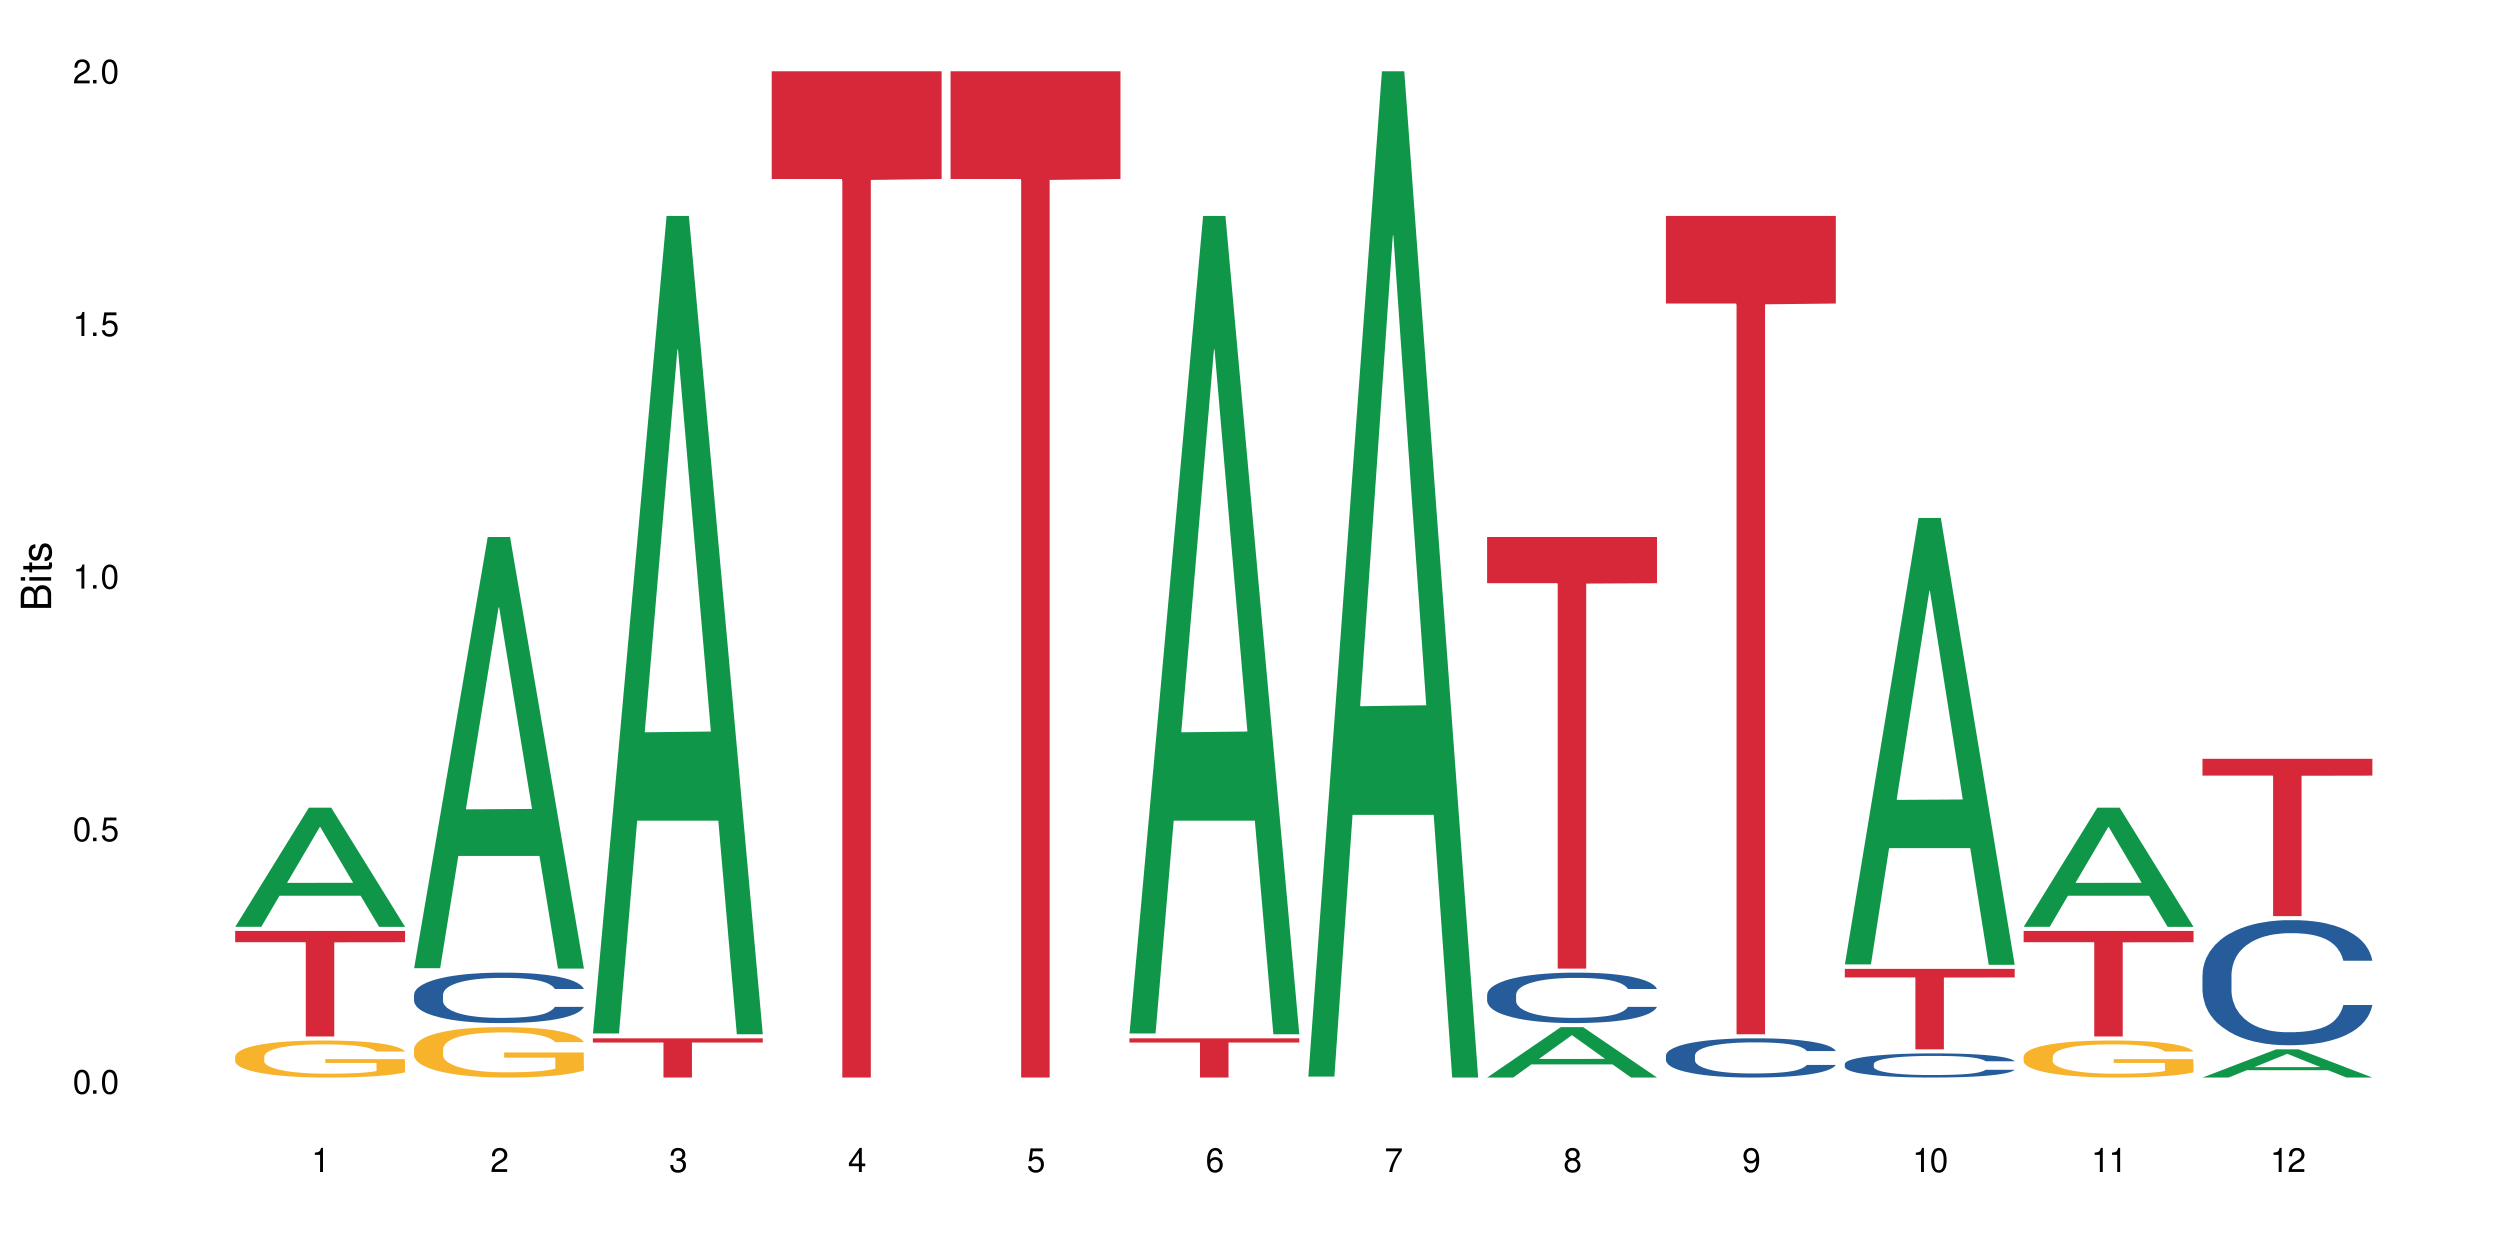
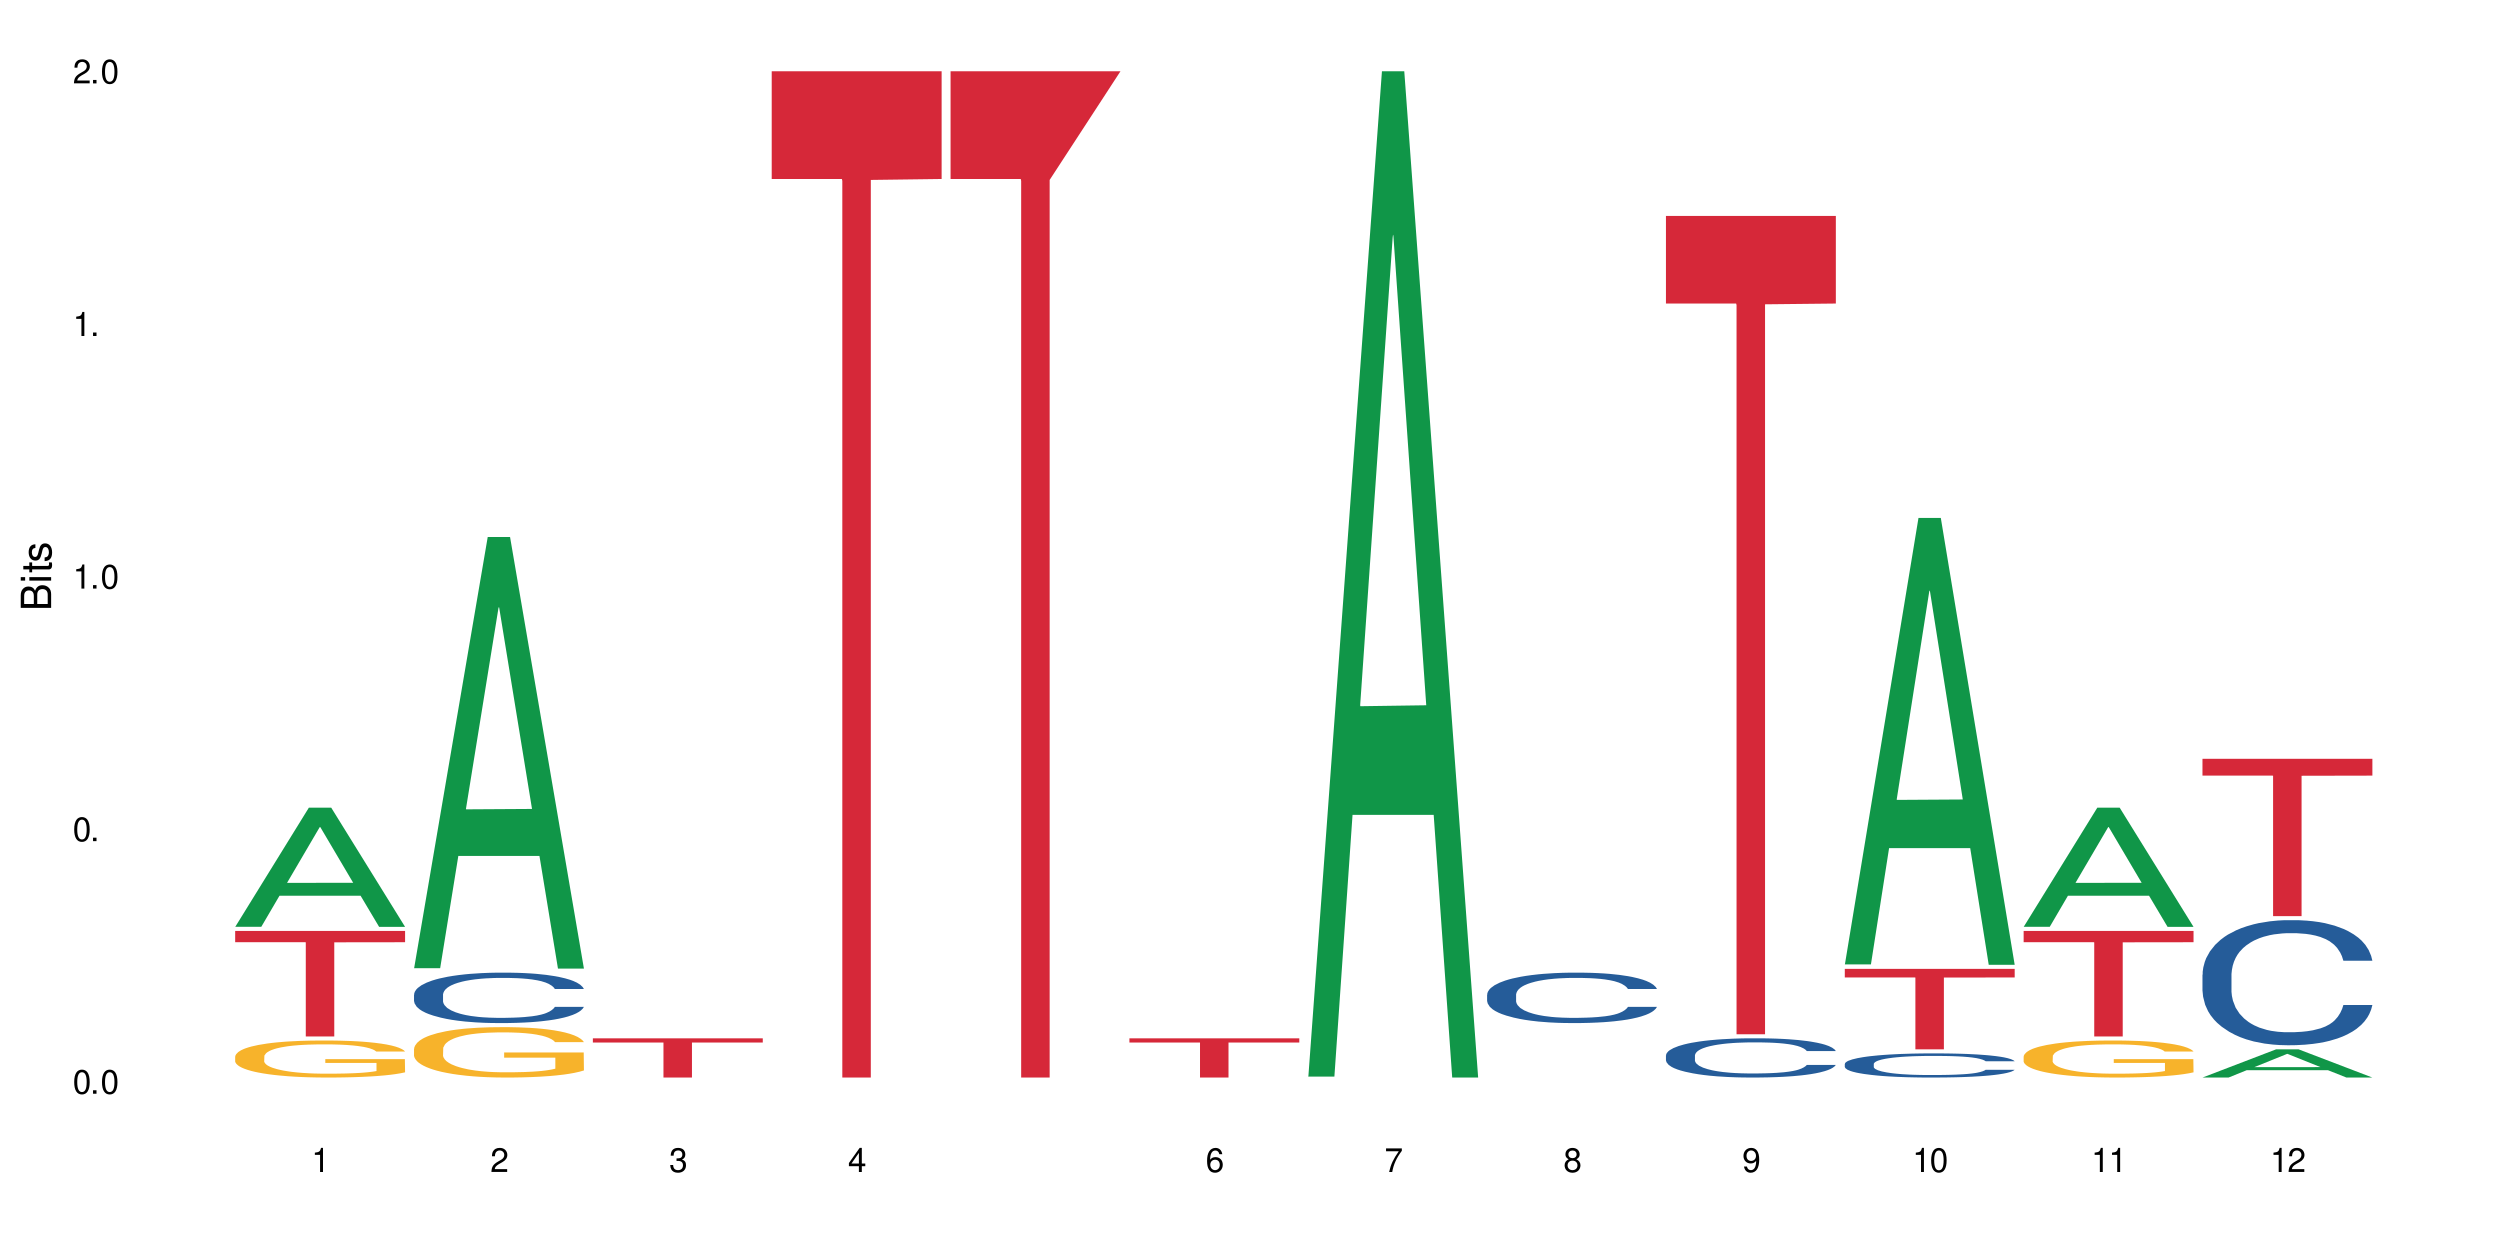
<svg xmlns="http://www.w3.org/2000/svg" xmlns:xlink="http://www.w3.org/1999/xlink" width="720" height="360" viewBox="0 0 720 360">
  <defs>
    <g>
      <g id="glyph-0-0">
</g>
      <g id="glyph-0-1">
        <path d="M 2.641 -6.938 C 2 -6.938 1.422 -6.656 1.078 -6.172 C 0.641 -5.562 0.406 -4.641 0.406 -3.359 C 0.406 -1.016 1.188 0.219 2.641 0.219 C 4.078 0.219 4.859 -1.016 4.859 -3.297 C 4.859 -4.641 4.656 -5.547 4.203 -6.172 C 3.844 -6.656 3.281 -6.938 2.641 -6.938 Z M 2.641 -6.188 C 3.547 -6.188 4 -5.25 4 -3.375 C 4 -1.406 3.562 -0.484 2.625 -0.484 C 1.734 -0.484 1.281 -1.438 1.281 -3.344 C 1.281 -5.25 1.734 -6.188 2.641 -6.188 Z M 2.641 -6.188 " />
      </g>
      <g id="glyph-0-2">
        <path d="M 1.828 -1 L 0.828 -1 L 0.828 0 L 1.828 0 Z M 1.828 -1 " />
      </g>
      <g id="glyph-0-3">
-         <path d="M 4.562 -6.797 L 1.062 -6.797 L 0.547 -3.094 L 1.328 -3.094 C 1.719 -3.562 2.047 -3.734 2.578 -3.734 C 3.484 -3.734 4.062 -3.109 4.062 -2.094 C 4.062 -1.125 3.484 -0.531 2.578 -0.531 C 1.828 -0.531 1.375 -0.906 1.188 -1.672 L 0.328 -1.672 C 0.453 -1.109 0.547 -0.844 0.75 -0.594 C 1.125 -0.078 1.828 0.219 2.594 0.219 C 3.969 0.219 4.922 -0.781 4.922 -2.219 C 4.922 -3.562 4.031 -4.484 2.719 -4.484 C 2.25 -4.484 1.859 -4.359 1.469 -4.062 L 1.734 -5.969 L 4.562 -5.969 Z M 4.562 -6.797 " />
-       </g>
+         </g>
      <g id="glyph-0-4">
        <path d="M 2.484 -4.938 L 2.484 0 L 3.328 0 L 3.328 -6.938 L 2.766 -6.938 C 2.469 -5.875 2.281 -5.734 0.984 -5.562 L 0.984 -4.938 Z M 2.484 -4.938 " />
      </g>
      <g id="glyph-0-5">
        <path d="M 4.859 -0.828 L 1.281 -0.828 C 1.359 -1.406 1.672 -1.781 2.5 -2.281 L 3.469 -2.828 C 4.406 -3.344 4.906 -4.062 4.906 -4.906 C 4.906 -5.484 4.672 -6.031 4.266 -6.406 C 3.859 -6.766 3.375 -6.938 2.719 -6.938 C 1.859 -6.938 1.219 -6.625 0.844 -6.031 C 0.609 -5.672 0.5 -5.234 0.484 -4.531 L 1.328 -4.531 C 1.359 -5.016 1.406 -5.281 1.531 -5.516 C 1.75 -5.938 2.188 -6.203 2.703 -6.203 C 3.469 -6.203 4.031 -5.641 4.031 -4.891 C 4.031 -4.344 3.719 -3.859 3.125 -3.516 L 2.234 -3 C 0.812 -2.172 0.406 -1.531 0.328 -0.016 L 4.859 -0.016 Z M 4.859 -0.828 " />
      </g>
      <g id="glyph-0-6">
        <path d="M 2.125 -3.188 L 2.578 -3.188 C 3.5 -3.188 3.984 -2.766 3.984 -1.922 C 3.984 -1.062 3.469 -0.531 2.594 -0.531 C 1.656 -0.531 1.203 -1 1.156 -2.016 L 0.312 -2.016 C 0.344 -1.453 0.438 -1.094 0.609 -0.781 C 0.953 -0.109 1.625 0.219 2.547 0.219 C 3.953 0.219 4.859 -0.625 4.859 -1.938 C 4.859 -2.828 4.516 -3.297 3.703 -3.594 C 4.344 -3.844 4.656 -4.328 4.656 -5.031 C 4.656 -6.219 3.875 -6.938 2.578 -6.938 C 1.203 -6.938 0.484 -6.172 0.453 -4.703 L 1.297 -4.703 C 1.312 -5.125 1.344 -5.359 1.453 -5.578 C 1.641 -5.969 2.062 -6.203 2.594 -6.203 C 3.344 -6.203 3.797 -5.75 3.797 -5 C 3.797 -4.516 3.609 -4.219 3.25 -4.047 C 3.016 -3.953 2.703 -3.922 2.125 -3.906 Z M 2.125 -3.188 " />
      </g>
      <g id="glyph-0-7">
        <path d="M 3.141 -1.672 L 3.141 0 L 3.984 0 L 3.984 -1.672 L 4.984 -1.672 L 4.984 -2.438 L 3.984 -2.438 L 3.984 -6.938 L 3.359 -6.938 L 0.266 -2.578 L 0.266 -1.672 Z M 3.141 -2.438 L 1 -2.438 L 3.141 -5.5 Z M 3.141 -2.438 " />
      </g>
      <g id="glyph-0-8">
        <path d="M 4.781 -5.125 C 4.609 -6.266 3.891 -6.938 2.844 -6.938 C 2.094 -6.938 1.422 -6.578 1.031 -5.953 C 0.594 -5.266 0.406 -4.422 0.406 -3.172 C 0.406 -2 0.578 -1.25 0.984 -0.641 C 1.359 -0.078 1.953 0.219 2.703 0.219 C 3.984 0.219 4.922 -0.75 4.922 -2.094 C 4.922 -3.375 4.062 -4.281 2.844 -4.281 C 2.172 -4.281 1.641 -4.031 1.281 -3.516 C 1.281 -5.234 1.828 -6.188 2.797 -6.188 C 3.391 -6.188 3.797 -5.797 3.938 -5.125 Z M 2.734 -3.531 C 3.547 -3.531 4.062 -2.953 4.062 -2.031 C 4.062 -1.156 3.484 -0.531 2.703 -0.531 C 1.922 -0.531 1.328 -1.188 1.328 -2.078 C 1.328 -2.938 1.906 -3.531 2.734 -3.531 Z M 2.734 -3.531 " />
      </g>
      <g id="glyph-0-9">
        <path d="M 4.984 -6.797 L 0.438 -6.797 L 0.438 -5.969 L 4.109 -5.969 C 2.5 -3.656 1.828 -2.234 1.328 0 L 2.219 0 C 2.594 -2.172 3.453 -4.047 4.984 -6.094 Z M 4.984 -6.797 " />
      </g>
      <g id="glyph-0-10">
        <path d="M 3.75 -3.656 C 4.469 -4.094 4.688 -4.438 4.688 -5.078 C 4.688 -6.172 3.844 -6.938 2.641 -6.938 C 1.438 -6.938 0.594 -6.172 0.594 -5.094 C 0.594 -4.438 0.812 -4.094 1.516 -3.656 C 0.734 -3.266 0.359 -2.703 0.359 -1.922 C 0.359 -0.656 1.281 0.219 2.641 0.219 C 3.984 0.219 4.922 -0.656 4.922 -1.922 C 4.922 -2.703 4.531 -3.266 3.75 -3.656 Z M 2.641 -6.188 C 3.359 -6.188 3.812 -5.75 3.812 -5.062 C 3.812 -4.406 3.344 -3.984 2.641 -3.984 C 1.922 -3.984 1.453 -4.406 1.453 -5.078 C 1.453 -5.75 1.922 -6.188 2.641 -6.188 Z M 2.641 -3.266 C 3.484 -3.266 4.062 -2.719 4.062 -1.906 C 4.062 -1.078 3.484 -0.531 2.625 -0.531 C 1.797 -0.531 1.219 -1.094 1.219 -1.906 C 1.219 -2.719 1.781 -3.266 2.641 -3.266 Z M 2.641 -3.266 " />
      </g>
      <g id="glyph-0-11">
        <path d="M 0.516 -1.578 C 0.672 -0.453 1.406 0.219 2.438 0.219 C 3.188 0.219 3.859 -0.141 4.266 -0.766 C 4.688 -1.453 4.891 -2.297 4.891 -3.547 C 4.891 -4.719 4.703 -5.453 4.312 -6.078 C 3.938 -6.641 3.344 -6.938 2.594 -6.938 C 1.297 -6.938 0.359 -5.969 0.359 -4.625 C 0.359 -3.344 1.234 -2.453 2.453 -2.453 C 3.094 -2.453 3.578 -2.672 4.016 -3.203 C 4 -1.484 3.469 -0.531 2.5 -0.531 C 1.906 -0.531 1.484 -0.906 1.359 -1.578 Z M 2.578 -6.203 C 3.375 -6.203 3.969 -5.531 3.969 -4.641 C 3.969 -3.797 3.391 -3.188 2.547 -3.188 C 1.734 -3.188 1.234 -3.766 1.234 -4.688 C 1.234 -5.562 1.797 -6.203 2.578 -6.203 Z M 2.578 -6.203 " />
      </g>
      <g id="glyph-1-0">
</g>
      <g id="glyph-1-1">
        <path d="M 0 -0.953 L 0 -4.891 C 0 -5.719 -0.234 -6.344 -0.734 -6.797 C -1.188 -7.234 -1.812 -7.469 -2.5 -7.469 C -3.547 -7.469 -4.188 -7 -4.625 -5.875 C -4.984 -6.688 -5.625 -7.094 -6.531 -7.094 C -7.172 -7.094 -7.734 -6.859 -8.141 -6.391 C -8.562 -5.922 -8.75 -5.344 -8.75 -4.5 L -8.75 -0.953 Z M -4.984 -2.062 L -7.766 -2.062 L -7.766 -4.219 C -7.766 -4.844 -7.688 -5.203 -7.453 -5.5 C -7.219 -5.812 -6.859 -5.969 -6.375 -5.969 C -5.891 -5.969 -5.531 -5.812 -5.297 -5.5 C -5.062 -5.203 -4.984 -4.844 -4.984 -4.219 Z M -0.984 -2.062 L -4 -2.062 L -4 -4.781 C -4 -5.766 -3.438 -6.359 -2.484 -6.359 C -1.547 -6.359 -0.984 -5.766 -0.984 -4.781 Z M -0.984 -2.062 " />
      </g>
      <g id="glyph-1-2">
        <path d="M -6.281 -1.797 L -6.281 -0.797 L 0 -0.797 L 0 -1.797 Z M -8.75 -1.797 L -8.75 -0.797 L -7.484 -0.797 L -7.484 -1.797 Z M -8.75 -1.797 " />
      </g>
      <g id="glyph-1-3">
        <path d="M -6.281 -3.047 L -6.281 -2.016 L -8.016 -2.016 L -8.016 -1.016 L -6.281 -1.016 L -6.281 -0.172 L -5.469 -0.172 L -5.469 -1.016 L -0.719 -1.016 C -0.078 -1.016 0.281 -1.453 0.281 -2.234 C 0.281 -2.5 0.25 -2.719 0.188 -3.047 L -0.641 -3.047 C -0.609 -2.906 -0.594 -2.766 -0.594 -2.562 C -0.594 -2.141 -0.719 -2.016 -1.156 -2.016 L -5.469 -2.016 L -5.469 -3.047 Z M -6.281 -3.047 " />
      </g>
      <g id="glyph-1-4">
        <path d="M -4.531 -5.25 C -5.766 -5.25 -6.469 -4.422 -6.469 -2.969 C -6.469 -1.516 -5.719 -0.562 -4.547 -0.562 C -3.562 -0.562 -3.094 -1.062 -2.734 -2.562 L -2.516 -3.484 C -2.344 -4.188 -2.094 -4.469 -1.641 -4.469 C -1.047 -4.469 -0.641 -3.875 -0.641 -3 C -0.641 -2.453 -0.797 -2 -1.062 -1.75 C -1.25 -1.594 -1.422 -1.531 -1.875 -1.469 L -1.875 -0.406 C -0.422 -0.453 0.281 -1.266 0.281 -2.922 C 0.281 -4.5 -0.5 -5.516 -1.719 -5.516 C -2.656 -5.516 -3.172 -4.984 -3.469 -3.734 L -3.703 -2.766 C -3.891 -1.953 -4.156 -1.609 -4.594 -1.609 C -5.188 -1.609 -5.547 -2.125 -5.547 -2.938 C -5.547 -3.75 -5.203 -4.172 -4.531 -4.203 Z M -4.531 -5.25 " />
      </g>
    </g>
  </defs>
  <rect x="-72" y="-36" width="864" height="432" fill="rgb(100%, 100%, 100%)" fill-opacity="1" />
  <path fill-rule="nonzero" fill="rgb(6.275%, 58.824%, 28.235%)" fill-opacity="1" d="M 67.73 266.91 L 67.785 266.875 L 88.957 232.602 L 95.387 232.602 L 116.664 266.941 L 109.188 266.941 L 103.855 257.977 L 80.488 257.977 L 75.258 266.91 L 67.73 266.91 L 82.734 254.27 L 101.711 254.238 L 92.25 238.211 L 92.145 238.18 L 92.039 238.277 L 82.684 254.238 L 82.734 254.27 Z M 67.73 266.91 " />
  <path fill-rule="nonzero" fill="rgb(96.863%, 70.196%, 16.863%)" fill-opacity="1" d="M 67.73 304.23 L 67.789 304.223 L 67.789 304.027 L 68.031 303.59 L 68.625 302.984 L 69.402 302.488 L 70.238 302.098 L 70.773 301.895 L 71.668 301.602 L 72.445 301.387 L 74.414 300.949 L 76.922 300.539 L 78.293 300.363 L 79.844 300.199 L 82.051 300.012 L 83.066 299.945 L 86.172 299.789 L 89.691 299.691 L 93.57 299.664 L 95.359 299.672 L 97.805 299.711 L 101.148 299.816 L 103.059 299.914 L 104.551 300.012 L 106.102 300.141 L 108.012 300.336 L 109.801 300.57 L 111.234 300.801 L 112.664 301.094 L 113.859 301.406 L 114.871 301.746 L 115.77 302.156 L 116.305 302.496 L 116.664 302.84 L 108.367 302.84 L 107.891 302.496 L 107.355 302.234 L 106.461 301.914 L 105.562 301.68 L 104.668 301.496 L 102.996 301.242 L 101.566 301.086 L 99.777 300.949 L 98.047 300.859 L 96.074 300.801 L 94.883 300.781 L 91.719 300.781 L 88.855 300.852 L 87.184 300.93 L 85.992 301.008 L 84.32 301.152 L 83.305 301.27 L 82.707 301.348 L 80.918 301.648 L 79.727 301.922 L 79.07 302.109 L 78.234 302.402 L 77.637 302.664 L 76.98 303.055 L 76.621 303.344 L 76.145 304.008 L 76.086 305.762 L 76.266 306.133 L 76.621 306.531 L 77.102 306.883 L 77.816 307.254 L 78.531 307.535 L 79.785 307.914 L 80.859 308.168 L 81.695 308.336 L 83.305 308.598 L 83.961 308.688 L 85.512 308.859 L 87.125 308.996 L 89.094 309.113 L 90.586 309.172 L 92.973 309.223 L 96.016 309.223 L 99.598 309.164 L 101.863 309.086 L 103.414 309.008 L 104.43 308.938 L 105.684 308.832 L 106.578 308.734 L 107.414 308.629 L 108.43 308.461 L 108.43 306.133 L 93.688 306.121 L 93.688 305.031 L 116.602 305.023 L 116.664 308.832 L 115.41 309.094 L 113.859 309.348 L 112.367 309.543 L 110.816 309.707 L 108.605 309.895 L 106.816 310.012 L 104.07 310.148 L 101.566 310.234 L 98.941 310.293 L 96.613 310.324 L 93.867 310.332 L 91.422 310.312 L 88.797 310.254 L 86.707 310.176 L 84.797 310.078 L 82.887 309.953 L 80.5 309.746 L 78.949 309.582 L 77.34 309.379 L 75.727 309.133 L 74.297 308.871 L 73.34 308.668 L 72.387 308.434 L 71.371 308.141 L 70.418 307.809 L 69.699 307.508 L 69.043 307.164 L 68.566 306.844 L 68.09 306.406 L 67.852 306.055 L 67.73 305.754 Z M 67.73 304.23 " />
  <path fill-rule="nonzero" fill="rgb(83.922%, 15.686%, 22.353%)" fill-opacity="1" d="M 67.73 268.105 L 116.664 268.105 L 116.664 271.359 L 96.27 271.387 L 96.27 298.5 L 88.066 298.5 L 88.066 271.414 L 87.945 271.359 L 67.73 271.359 Z M 67.73 268.105 " />
  <path fill-rule="nonzero" fill="rgb(6.275%, 58.824%, 28.235%)" fill-opacity="1" d="M 119.238 278.848 L 119.289 278.73 L 140.465 154.652 L 146.895 154.652 L 168.172 278.965 L 160.695 278.965 L 155.363 246.516 L 131.996 246.516 L 126.766 278.848 L 119.238 278.848 L 134.242 233.09 L 153.219 232.973 L 143.758 174.961 L 143.652 174.848 L 143.547 175.195 L 134.191 232.973 L 134.242 233.09 Z M 119.238 278.848 " />
  <path fill-rule="nonzero" fill="rgb(14.51%, 36.078%, 60%)" fill-opacity="1" d="M 119.238 286.445 L 119.297 286.434 L 119.297 286.113 L 119.477 285.609 L 119.895 284.973 L 120.312 284.535 L 121.387 283.75 L 122.879 282.996 L 124.43 282.41 L 125.562 282.066 L 126.578 281.801 L 128.906 281.309 L 130.398 281.059 L 132.008 280.832 L 133.977 280.605 L 135.41 280.473 L 138.633 280.262 L 141.02 280.168 L 142.871 280.129 L 146.867 280.129 L 149.254 280.18 L 150.984 280.246 L 152.895 280.352 L 154.504 280.473 L 157.309 280.766 L 159.816 281.137 L 160.949 281.348 L 162.742 281.762 L 164.113 282.16 L 165.066 282.504 L 166.141 282.996 L 167.098 283.594 L 167.812 284.27 L 168.172 284.84 L 159.816 284.84 L 159.398 284.309 L 158.922 283.898 L 158.027 283.352 L 157.133 282.969 L 155.879 282.582 L 154.746 282.332 L 153.191 282.078 L 151.82 281.918 L 150.387 281.801 L 149.016 281.719 L 146.391 281.641 L 143.348 281.641 L 142.211 281.668 L 139.887 281.773 L 138.633 281.867 L 136.844 282.051 L 135.59 282.227 L 134.098 282.488 L 133.082 282.715 L 131.828 283.062 L 130.934 283.367 L 129.922 283.805 L 129.324 284.137 L 128.785 284.508 L 128.309 284.945 L 127.949 285.41 L 127.711 285.902 L 127.594 286.379 L 127.594 288.438 L 127.711 288.914 L 128.012 289.473 L 128.785 290.281 L 129.922 290.984 L 131.234 291.543 L 132.484 291.941 L 133.203 292.125 L 134.156 292.34 L 135.648 292.605 L 137.797 292.871 L 139.051 292.977 L 140.961 293.082 L 142.93 293.137 L 145.555 293.137 L 147.883 293.082 L 149.434 293.016 L 151.043 292.91 L 153.254 292.684 L 154.625 292.473 L 155.816 292.219 L 156.715 291.969 L 157.309 291.754 L 158.207 291.344 L 158.922 290.891 L 159.457 290.426 L 159.816 289.977 L 168.172 289.977 L 167.812 290.508 L 167.277 291.023 L 166.738 291.41 L 165.902 291.875 L 164.949 292.285 L 163.574 292.75 L 162.441 293.055 L 160.949 293.387 L 159.578 293.641 L 158.086 293.863 L 155.879 294.129 L 154.445 294.262 L 152.895 294.383 L 151.043 294.488 L 148.719 294.582 L 146.211 294.637 L 143.883 294.648 L 141.379 294.621 L 139.527 294.57 L 137.082 294.449 L 134.039 294.211 L 131.828 293.957 L 130.098 293.707 L 128.605 293.441 L 126.938 293.082 L 124.789 292.496 L 123.477 292.047 L 122.582 291.676 L 121.566 291.156 L 120.852 290.691 L 120.016 289.949 L 119.418 289.008 L 119.238 288.277 Z M 119.238 286.445 " />
  <path fill-rule="nonzero" fill="rgb(96.863%, 70.196%, 16.863%)" fill-opacity="1" d="M 119.238 302.031 L 119.297 302.02 L 119.297 301.754 L 119.535 301.156 L 120.133 300.332 L 120.91 299.656 L 121.746 299.129 L 122.281 298.848 L 123.176 298.449 L 123.953 298.16 L 125.922 297.562 L 128.43 297.004 L 129.801 296.766 L 131.352 296.543 L 133.559 296.289 L 134.574 296.195 L 137.676 295.984 L 141.199 295.852 L 145.078 295.812 L 146.867 295.824 L 149.312 295.879 L 152.656 296.023 L 154.566 296.156 L 156.059 296.289 L 157.609 296.461 L 159.52 296.727 L 161.309 297.047 L 162.742 297.363 L 164.172 297.762 L 165.367 298.188 L 166.379 298.648 L 167.277 299.207 L 167.812 299.672 L 168.172 300.137 L 159.875 300.137 L 159.398 299.672 L 158.863 299.312 L 157.965 298.875 L 157.07 298.559 L 156.176 298.305 L 154.504 297.961 L 153.074 297.746 L 151.281 297.562 L 149.551 297.441 L 147.582 297.363 L 146.391 297.336 L 143.227 297.336 L 140.363 297.43 L 138.691 297.535 L 137.5 297.641 L 135.828 297.84 L 134.812 298 L 134.215 298.105 L 132.426 298.516 L 131.234 298.887 L 130.578 299.141 L 129.742 299.539 L 129.145 299.895 L 128.488 300.426 L 128.129 300.824 L 127.652 301.727 L 127.594 304.113 L 127.773 304.617 L 128.129 305.16 L 128.605 305.637 L 129.324 306.141 L 130.039 306.527 L 131.293 307.043 L 132.367 307.387 L 133.203 307.613 L 134.812 307.973 L 135.469 308.09 L 137.02 308.328 L 138.633 308.516 L 140.602 308.676 L 142.094 308.754 L 144.48 308.82 L 147.523 308.82 L 151.105 308.742 L 153.371 308.637 L 154.922 308.527 L 155.938 308.438 L 157.191 308.289 L 158.086 308.156 L 158.922 308.012 L 159.938 307.785 L 159.938 304.617 L 145.195 304.605 L 145.195 303.117 L 168.109 303.105 L 168.172 308.289 L 166.918 308.648 L 165.367 308.992 L 163.875 309.258 L 162.324 309.484 L 160.113 309.734 L 158.324 309.895 L 155.578 310.082 L 153.074 310.199 L 150.449 310.281 L 148.121 310.32 L 145.375 310.332 L 142.93 310.305 L 140.305 310.227 L 138.215 310.121 L 136.305 309.988 L 134.395 309.816 L 132.008 309.535 L 130.457 309.312 L 128.848 309.031 L 127.234 308.703 L 125.801 308.344 L 124.848 308.066 L 123.895 307.746 L 122.879 307.348 L 121.926 306.898 L 121.207 306.488 L 120.551 306.023 L 120.074 305.586 L 119.598 304.988 L 119.359 304.512 L 119.238 304.102 Z M 119.238 302.031 " />
-   <path fill-rule="nonzero" fill="rgb(6.275%, 58.824%, 28.235%)" fill-opacity="1" d="M 170.746 297.645 L 170.797 297.426 L 191.973 62.191 L 198.402 62.191 L 219.68 297.867 L 212.203 297.867 L 206.871 236.348 L 183.504 236.348 L 178.273 297.645 L 170.746 297.645 L 185.75 210.898 L 204.727 210.68 L 195.266 100.695 L 195.16 100.477 L 195.055 101.141 L 185.699 210.68 L 185.75 210.898 Z M 170.746 297.645 " />
  <path fill-rule="nonzero" fill="rgb(83.922%, 15.686%, 22.353%)" fill-opacity="1" d="M 170.746 299.031 L 219.68 299.031 L 219.68 300.242 L 199.285 300.25 L 199.285 310.332 L 191.078 310.332 L 191.078 300.262 L 190.961 300.242 L 170.746 300.242 Z M 170.746 299.031 " />
  <path fill-rule="nonzero" fill="rgb(83.922%, 15.686%, 22.353%)" fill-opacity="1" d="M 222.254 20.527 L 271.188 20.527 L 271.188 51.547 L 250.793 51.82 L 250.793 310.332 L 242.586 310.332 L 242.586 52.094 L 242.469 51.547 L 222.254 51.547 Z M 222.254 20.527 " />
-   <path fill-rule="nonzero" fill="rgb(83.922%, 15.686%, 22.353%)" fill-opacity="1" d="M 273.762 20.527 L 322.695 20.527 L 322.695 51.547 L 302.301 51.82 L 302.301 310.332 L 294.094 310.332 L 294.094 52.094 L 293.977 51.547 L 273.762 51.547 Z M 273.762 20.527 " />
-   <path fill-rule="nonzero" fill="rgb(6.275%, 58.824%, 28.235%)" fill-opacity="1" d="M 325.27 297.645 L 325.32 297.426 L 346.492 62.191 L 352.926 62.191 L 374.199 297.867 L 366.727 297.867 L 361.395 236.348 L 338.023 236.348 L 332.797 297.645 L 325.27 297.645 L 340.273 210.898 L 359.25 210.68 L 349.789 100.695 L 349.684 100.477 L 349.578 101.141 L 340.219 210.68 L 340.273 210.898 Z M 325.27 297.645 " />
+   <path fill-rule="nonzero" fill="rgb(83.922%, 15.686%, 22.353%)" fill-opacity="1" d="M 273.762 20.527 L 322.695 20.527 L 302.301 51.82 L 302.301 310.332 L 294.094 310.332 L 294.094 52.094 L 293.977 51.547 L 273.762 51.547 Z M 273.762 20.527 " />
  <path fill-rule="nonzero" fill="rgb(83.922%, 15.686%, 22.353%)" fill-opacity="1" d="M 325.27 299.031 L 374.199 299.031 L 374.199 300.242 L 353.809 300.25 L 353.809 310.332 L 345.602 310.332 L 345.602 300.262 L 345.484 300.242 L 325.27 300.242 Z M 325.27 299.031 " />
  <path fill-rule="nonzero" fill="rgb(6.275%, 58.824%, 28.235%)" fill-opacity="1" d="M 376.777 310.059 L 376.828 309.789 L 398 20.527 L 404.43 20.527 L 425.707 310.332 L 418.234 310.332 L 412.902 234.684 L 389.531 234.684 L 384.305 310.059 L 376.777 310.059 L 391.781 203.391 L 410.758 203.117 L 401.293 67.875 L 401.191 67.602 L 401.086 68.418 L 391.727 203.117 L 391.781 203.391 Z M 376.777 310.059 " />
-   <path fill-rule="nonzero" fill="rgb(6.275%, 58.824%, 28.235%)" fill-opacity="1" d="M 428.285 310.32 L 428.336 310.305 L 449.508 295.812 L 455.938 295.812 L 477.215 310.332 L 469.742 310.332 L 464.406 306.543 L 441.039 306.543 L 435.812 310.32 L 428.285 310.32 L 443.289 304.973 L 462.266 304.961 L 452.801 298.184 L 452.699 298.172 L 452.594 298.211 L 443.234 304.961 L 443.289 304.973 Z M 428.285 310.32 " />
  <path fill-rule="nonzero" fill="rgb(14.51%, 36.078%, 60%)" fill-opacity="1" d="M 428.285 286.445 L 428.344 286.434 L 428.344 286.113 L 428.523 285.609 L 428.941 284.973 L 429.359 284.535 L 430.434 283.75 L 431.926 282.996 L 433.477 282.41 L 434.609 282.066 L 435.625 281.801 L 437.949 281.309 L 439.441 281.059 L 441.055 280.832 L 443.023 280.605 L 444.457 280.473 L 447.68 280.262 L 450.066 280.168 L 451.914 280.129 L 455.914 280.129 L 458.301 280.18 L 460.031 280.246 L 461.941 280.352 L 463.551 280.473 L 466.355 280.766 L 468.863 281.137 L 469.996 281.348 L 471.785 281.762 L 473.16 282.16 L 474.113 282.504 L 475.188 282.996 L 476.141 283.594 L 476.859 284.27 L 477.215 284.84 L 468.863 284.84 L 468.445 284.309 L 467.969 283.898 L 467.07 283.352 L 466.176 282.969 L 464.922 282.582 L 463.789 282.332 L 462.238 282.078 L 460.867 281.918 L 459.434 281.801 L 458.062 281.719 L 455.434 281.641 L 452.391 281.641 L 451.258 281.668 L 448.93 281.773 L 447.68 281.867 L 445.887 282.051 L 444.633 282.227 L 443.145 282.488 L 442.129 282.715 L 440.875 283.062 L 439.98 283.367 L 438.965 283.805 L 438.367 284.137 L 437.832 284.508 L 437.355 284.945 L 436.996 285.41 L 436.758 285.902 L 436.637 286.379 L 436.637 288.438 L 436.758 288.914 L 437.055 289.473 L 437.832 290.281 L 438.965 290.984 L 440.277 291.543 L 441.531 291.941 L 442.246 292.125 L 443.203 292.34 L 444.695 292.605 L 446.844 292.871 L 448.094 292.977 L 450.004 293.082 L 451.973 293.137 L 454.602 293.137 L 456.926 293.082 L 458.48 293.016 L 460.09 292.91 L 462.297 292.684 L 463.672 292.473 L 464.863 292.219 L 465.758 291.969 L 466.355 291.754 L 467.25 291.344 L 467.969 290.891 L 468.504 290.426 L 468.863 289.977 L 477.215 289.977 L 476.859 290.508 L 476.32 291.023 L 475.785 291.41 L 474.949 291.875 L 473.992 292.285 L 472.621 292.75 L 471.488 293.055 L 469.996 293.387 L 468.625 293.641 L 467.133 293.863 L 464.922 294.129 L 463.492 294.262 L 461.941 294.383 L 460.09 294.488 L 457.762 294.582 L 455.258 294.637 L 452.93 294.648 L 450.422 294.621 L 448.574 294.57 L 446.125 294.449 L 443.082 294.211 L 440.875 293.957 L 439.145 293.707 L 437.652 293.441 L 435.98 293.082 L 433.832 292.496 L 432.52 292.047 L 431.625 291.676 L 430.613 291.156 L 429.895 290.691 L 429.059 289.949 L 428.465 289.008 L 428.285 288.277 Z M 428.285 286.445 " />
-   <path fill-rule="nonzero" fill="rgb(83.922%, 15.686%, 22.353%)" fill-opacity="1" d="M 428.285 154.652 L 477.215 154.652 L 477.215 167.961 L 456.824 168.074 L 456.824 278.965 L 448.617 278.965 L 448.617 168.191 L 448.5 167.961 L 428.285 167.961 Z M 428.285 154.652 " />
  <path fill-rule="nonzero" fill="rgb(14.51%, 36.078%, 60%)" fill-opacity="1" d="M 479.793 303.949 L 479.852 303.938 L 479.852 303.691 L 480.031 303.297 L 480.449 302.801 L 480.867 302.461 L 481.941 301.852 L 483.434 301.262 L 484.984 300.809 L 486.117 300.539 L 487.133 300.332 L 489.457 299.949 L 490.949 299.754 L 492.562 299.578 L 494.531 299.402 L 495.965 299.301 L 499.184 299.133 L 501.574 299.062 L 503.422 299.031 L 507.422 299.031 L 509.809 299.074 L 511.539 299.125 L 513.449 299.207 L 515.059 299.301 L 517.863 299.527 L 520.371 299.816 L 521.504 299.98 L 523.293 300.301 L 524.668 300.613 L 525.621 300.879 L 526.695 301.262 L 527.648 301.727 L 528.367 302.254 L 528.723 302.699 L 520.371 302.699 L 519.953 302.285 L 519.473 301.965 L 518.578 301.543 L 517.684 301.242 L 516.43 300.941 L 515.297 300.746 L 513.746 300.551 L 512.375 300.426 L 510.941 300.332 L 509.57 300.27 L 506.941 300.207 L 503.898 300.207 L 502.766 300.23 L 500.438 300.312 L 499.184 300.383 L 497.395 300.527 L 496.141 300.664 L 494.648 300.871 L 493.637 301.047 L 492.383 301.312 L 491.488 301.551 L 490.473 301.895 L 489.875 302.152 L 489.34 302.441 L 488.863 302.781 L 488.504 303.141 L 488.266 303.523 L 488.145 303.898 L 488.145 305.496 L 488.266 305.871 L 488.562 306.305 L 489.34 306.934 L 490.473 307.48 L 491.785 307.914 L 493.039 308.227 L 493.754 308.371 L 494.711 308.535 L 496.203 308.742 L 498.352 308.949 L 499.602 309.031 L 501.512 309.113 L 503.48 309.156 L 506.109 309.156 L 508.434 309.113 L 509.988 309.062 L 511.598 308.98 L 513.805 308.805 L 515.18 308.637 L 516.371 308.441 L 517.266 308.246 L 517.863 308.082 L 518.758 307.762 L 519.473 307.41 L 520.012 307.047 L 520.371 306.695 L 528.723 306.695 L 528.367 307.109 L 527.828 307.512 L 527.293 307.812 L 526.457 308.172 L 525.5 308.492 L 524.129 308.855 L 522.996 309.094 L 521.504 309.352 L 520.133 309.547 L 518.641 309.723 L 516.43 309.93 L 515 310.031 L 513.449 310.125 L 511.598 310.207 L 509.27 310.281 L 506.766 310.32 L 504.438 310.332 L 501.93 310.312 L 500.082 310.27 L 497.633 310.176 L 494.59 309.992 L 492.383 309.797 L 490.652 309.598 L 489.16 309.391 L 487.488 309.113 L 485.34 308.66 L 484.027 308.309 L 483.133 308.02 L 482.117 307.617 L 481.402 307.254 L 480.566 306.676 L 479.969 305.941 L 479.793 305.375 Z M 479.793 303.949 " />
  <path fill-rule="nonzero" fill="rgb(83.922%, 15.686%, 22.353%)" fill-opacity="1" d="M 479.793 62.191 L 528.723 62.191 L 528.723 87.418 L 508.332 87.641 L 508.332 297.867 L 500.125 297.867 L 500.125 87.863 L 500.008 87.418 L 479.793 87.418 Z M 479.793 62.191 " />
  <path fill-rule="nonzero" fill="rgb(6.275%, 58.824%, 28.235%)" fill-opacity="1" d="M 531.301 277.746 L 531.352 277.625 L 552.523 149.16 L 558.953 149.16 L 580.23 277.867 L 572.754 277.867 L 567.422 244.27 L 544.055 244.27 L 538.828 277.746 L 531.301 277.746 L 546.305 230.371 L 565.281 230.25 L 555.816 170.188 L 555.715 170.07 L 555.609 170.43 L 546.25 230.25 L 546.305 230.371 Z M 531.301 277.746 " />
  <path fill-rule="nonzero" fill="rgb(14.51%, 36.078%, 60%)" fill-opacity="1" d="M 531.301 306.406 L 531.359 306.398 L 531.359 306.246 L 531.539 306.004 L 531.957 305.699 L 532.375 305.488 L 533.449 305.113 L 534.938 304.754 L 536.492 304.473 L 537.625 304.309 L 538.641 304.18 L 540.965 303.945 L 542.457 303.824 L 544.07 303.715 L 546.039 303.609 L 547.473 303.543 L 550.691 303.441 L 553.078 303.398 L 554.93 303.379 L 558.93 303.379 L 561.316 303.406 L 563.047 303.438 L 564.953 303.488 L 566.566 303.543 L 569.371 303.684 L 571.879 303.863 L 573.012 303.965 L 574.801 304.16 L 576.172 304.352 L 577.129 304.516 L 578.203 304.754 L 579.156 305.039 L 579.875 305.363 L 580.23 305.637 L 571.879 305.637 L 571.461 305.383 L 570.98 305.184 L 570.086 304.926 L 569.191 304.738 L 567.938 304.555 L 566.805 304.434 L 565.254 304.312 L 563.883 304.238 L 562.449 304.18 L 561.078 304.141 L 558.449 304.105 L 555.406 304.105 L 554.273 304.117 L 551.945 304.168 L 550.691 304.211 L 548.902 304.301 L 547.648 304.383 L 546.156 304.512 L 545.145 304.617 L 543.891 304.785 L 542.996 304.93 L 541.98 305.141 L 541.383 305.301 L 540.848 305.477 L 540.371 305.688 L 540.012 305.91 L 539.773 306.145 L 539.652 306.371 L 539.652 307.359 L 539.773 307.586 L 540.07 307.855 L 540.848 308.242 L 541.98 308.578 L 543.293 308.844 L 544.547 309.035 L 545.262 309.125 L 546.219 309.227 L 547.711 309.355 L 549.859 309.48 L 551.109 309.531 L 553.02 309.582 L 554.988 309.609 L 557.613 309.609 L 559.941 309.582 L 561.492 309.551 L 563.105 309.5 L 565.312 309.391 L 566.688 309.289 L 567.879 309.168 L 568.773 309.047 L 569.371 308.945 L 570.266 308.75 L 570.98 308.535 L 571.52 308.312 L 571.879 308.094 L 580.23 308.094 L 579.875 308.348 L 579.336 308.598 L 578.801 308.781 L 577.965 309.004 L 577.008 309.199 L 575.637 309.422 L 574.504 309.57 L 573.012 309.73 L 571.637 309.848 L 570.148 309.957 L 567.938 310.086 L 566.508 310.148 L 564.953 310.207 L 563.105 310.258 L 560.777 310.301 L 558.273 310.324 L 555.945 310.332 L 553.438 310.32 L 551.59 310.293 L 549.141 310.238 L 546.098 310.121 L 543.891 310.004 L 542.16 309.883 L 540.668 309.754 L 538.996 309.582 L 536.848 309.305 L 535.535 309.086 L 534.641 308.91 L 533.625 308.66 L 532.91 308.438 L 532.074 308.082 L 531.477 307.633 L 531.301 307.281 Z M 531.301 306.406 " />
  <path fill-rule="nonzero" fill="rgb(83.922%, 15.686%, 22.353%)" fill-opacity="1" d="M 531.301 279.031 L 580.23 279.031 L 580.23 281.512 L 559.84 281.531 L 559.84 302.215 L 551.633 302.215 L 551.633 281.555 L 551.516 281.512 L 531.301 281.512 Z M 531.301 279.031 " />
  <path fill-rule="nonzero" fill="rgb(6.275%, 58.824%, 28.235%)" fill-opacity="1" d="M 582.809 266.91 L 582.859 266.875 L 604.031 232.602 L 610.461 232.602 L 631.738 266.941 L 624.262 266.941 L 618.93 257.977 L 595.562 257.977 L 590.336 266.91 L 582.809 266.91 L 597.812 254.27 L 616.789 254.238 L 607.324 238.211 L 607.219 238.18 L 607.117 238.277 L 597.758 254.238 L 597.812 254.27 Z M 582.809 266.91 " />
  <path fill-rule="nonzero" fill="rgb(96.863%, 70.196%, 16.863%)" fill-opacity="1" d="M 582.809 304.23 L 582.867 304.223 L 582.867 304.027 L 583.105 303.59 L 583.703 302.984 L 584.477 302.488 L 585.312 302.098 L 585.852 301.895 L 586.746 301.602 L 587.52 301.387 L 589.492 300.949 L 591.996 300.539 L 593.367 300.363 L 594.922 300.199 L 597.129 300.012 L 598.145 299.945 L 601.246 299.789 L 604.766 299.691 L 608.645 299.664 L 610.438 299.672 L 612.883 299.711 L 616.223 299.816 L 618.133 299.914 L 619.625 300.012 L 621.176 300.141 L 623.086 300.336 L 624.875 300.57 L 626.309 300.801 L 627.742 301.094 L 628.934 301.406 L 629.949 301.746 L 630.844 302.156 L 631.383 302.496 L 631.738 302.84 L 623.445 302.84 L 622.969 302.496 L 622.43 302.234 L 621.535 301.914 L 620.641 301.68 L 619.746 301.496 L 618.074 301.242 L 616.641 301.086 L 614.852 300.949 L 613.121 300.859 L 611.152 300.801 L 609.957 300.781 L 606.797 300.781 L 603.93 300.852 L 602.262 300.93 L 601.066 301.008 L 599.395 301.152 L 598.383 301.27 L 597.785 301.348 L 595.996 301.648 L 594.801 301.922 L 594.145 302.109 L 593.309 302.402 L 592.711 302.664 L 592.055 303.055 L 591.699 303.344 L 591.223 304.008 L 591.16 305.762 L 591.34 306.133 L 591.699 306.531 L 592.176 306.883 L 592.891 307.254 L 593.609 307.535 L 594.859 307.914 L 595.934 308.168 L 596.77 308.336 L 598.383 308.598 L 599.039 308.688 L 600.59 308.859 L 602.199 308.996 L 604.168 309.113 L 605.66 309.172 L 608.047 309.223 L 611.094 309.223 L 614.672 309.164 L 616.941 309.086 L 618.492 309.008 L 619.508 308.938 L 620.758 308.832 L 621.652 308.734 L 622.488 308.629 L 623.504 308.461 L 623.504 306.133 L 608.766 306.121 L 608.766 305.031 L 631.68 305.023 L 631.738 308.832 L 630.484 309.094 L 628.934 309.348 L 627.441 309.543 L 625.891 309.707 L 623.684 309.895 L 621.895 310.012 L 619.148 310.148 L 616.641 310.234 L 614.016 310.293 L 611.688 310.324 L 608.945 310.332 L 606.496 310.312 L 603.871 310.254 L 601.781 310.176 L 599.875 310.078 L 597.965 309.953 L 595.578 309.746 L 594.027 309.582 L 592.414 309.379 L 590.805 309.133 L 589.371 308.871 L 588.418 308.668 L 587.461 308.434 L 586.445 308.141 L 585.492 307.809 L 584.777 307.508 L 584.121 307.164 L 583.641 306.844 L 583.164 306.406 L 582.926 306.055 L 582.809 305.754 Z M 582.809 304.23 " />
  <path fill-rule="nonzero" fill="rgb(83.922%, 15.686%, 22.353%)" fill-opacity="1" d="M 582.809 268.105 L 631.738 268.105 L 631.738 271.359 L 611.344 271.387 L 611.344 298.5 L 603.141 298.5 L 603.141 271.414 L 603.023 271.359 L 582.809 271.359 Z M 582.809 268.105 " />
  <path fill-rule="nonzero" fill="rgb(6.275%, 58.824%, 28.235%)" fill-opacity="1" d="M 634.312 310.324 L 634.367 310.316 L 655.539 302.199 L 661.969 302.199 L 683.246 310.332 L 675.77 310.332 L 670.438 308.211 L 647.07 308.211 L 641.844 310.324 L 634.312 310.324 L 649.316 307.332 L 668.297 307.324 L 658.832 303.527 L 658.727 303.52 L 658.625 303.543 L 649.266 307.324 L 649.316 307.332 Z M 634.312 310.324 " />
  <path fill-rule="nonzero" fill="rgb(14.51%, 36.078%, 60%)" fill-opacity="1" d="M 634.312 280.684 L 634.375 280.652 L 634.375 279.863 L 634.555 278.609 L 634.973 277.031 L 635.387 275.945 L 636.461 274 L 637.953 272.125 L 639.508 270.676 L 640.641 269.82 L 641.652 269.16 L 643.98 267.941 L 645.473 267.316 L 647.086 266.758 L 649.055 266.195 L 650.484 265.867 L 653.707 265.34 L 656.094 265.109 L 657.945 265.012 L 661.941 265.012 L 664.332 265.145 L 666.062 265.309 L 667.969 265.57 L 669.582 265.867 L 672.387 266.594 L 674.891 267.516 L 676.027 268.039 L 677.816 269.062 L 679.188 270.051 L 680.145 270.906 L 681.219 272.125 L 682.172 273.605 L 682.887 275.285 L 683.246 276.699 L 674.891 276.699 L 674.477 275.383 L 673.996 274.363 L 673.102 273.012 L 672.207 272.059 L 670.953 271.102 L 669.82 270.477 L 668.27 269.852 L 666.895 269.457 L 665.465 269.16 L 664.09 268.961 L 661.465 268.766 L 658.422 268.766 L 657.289 268.832 L 654.961 269.094 L 653.707 269.324 L 651.918 269.785 L 650.664 270.215 L 649.172 270.871 L 648.16 271.434 L 646.906 272.289 L 646.012 273.047 L 644.996 274.133 L 644.398 274.957 L 643.863 275.879 L 643.387 276.965 L 643.027 278.117 L 642.789 279.336 L 642.668 280.52 L 642.668 285.625 L 642.789 286.809 L 643.086 288.191 L 643.863 290.203 L 644.996 291.945 L 646.309 293.328 L 647.562 294.316 L 648.277 294.777 L 649.234 295.305 L 650.727 295.965 L 652.871 296.621 L 654.125 296.887 L 656.035 297.148 L 658.004 297.281 L 660.629 297.281 L 662.957 297.148 L 664.508 296.984 L 666.121 296.723 L 668.328 296.16 L 669.699 295.637 L 670.895 295.008 L 671.789 294.383 L 672.387 293.855 L 673.281 292.836 L 673.996 291.715 L 674.535 290.562 L 674.891 289.445 L 683.246 289.445 L 682.887 290.762 L 682.352 292.047 L 681.816 293 L 680.98 294.152 L 680.023 295.176 L 678.652 296.328 L 677.52 297.082 L 676.027 297.906 L 674.652 298.531 L 673.16 299.094 L 670.953 299.75 L 669.523 300.082 L 667.969 300.375 L 666.121 300.641 L 663.793 300.871 L 661.285 301.004 L 658.961 301.035 L 656.453 300.969 L 654.602 300.836 L 652.156 300.543 L 649.113 299.949 L 646.906 299.324 L 645.176 298.699 L 643.684 298.039 L 642.012 297.148 L 639.863 295.699 L 638.551 294.582 L 637.656 293.66 L 636.641 292.375 L 635.926 291.223 L 635.09 289.379 L 634.492 287.039 L 634.312 285.23 Z M 634.312 280.684 " />
  <path fill-rule="nonzero" fill="rgb(83.922%, 15.686%, 22.353%)" fill-opacity="1" d="M 634.312 218.527 L 683.246 218.527 L 683.246 223.379 L 662.852 223.422 L 662.852 263.848 L 654.648 263.848 L 654.648 223.461 L 654.531 223.379 L 634.312 223.379 Z M 634.312 218.527 " />
  <g fill="rgb(0%, 0%, 0%)" fill-opacity="1">
    <use xlink:href="#glyph-0-1" x="20.965" y="314.993" />
    <use xlink:href="#glyph-0-2" x="25.965" y="314.993" />
    <use xlink:href="#glyph-0-1" x="28.965" y="314.993" />
  </g>
  <g fill="rgb(0%, 0%, 0%)" fill-opacity="1">
    <use xlink:href="#glyph-0-1" x="20.965" y="242.251" />
    <use xlink:href="#glyph-0-2" x="25.965" y="242.251" />
    <use xlink:href="#glyph-0-3" x="28.965" y="242.251" />
  </g>
  <g fill="rgb(0%, 0%, 0%)" fill-opacity="1">
    <use xlink:href="#glyph-0-4" x="20.965" y="169.509" />
    <use xlink:href="#glyph-0-2" x="25.965" y="169.509" />
    <use xlink:href="#glyph-0-1" x="28.965" y="169.509" />
  </g>
  <g fill="rgb(0%, 0%, 0%)" fill-opacity="1">
    <use xlink:href="#glyph-0-4" x="20.965" y="96.767" />
    <use xlink:href="#glyph-0-2" x="25.965" y="96.767" />
    <use xlink:href="#glyph-0-3" x="28.965" y="96.767" />
  </g>
  <g fill="rgb(0%, 0%, 0%)" fill-opacity="1">
    <use xlink:href="#glyph-0-5" x="20.965" y="24.024" />
    <use xlink:href="#glyph-0-2" x="25.965" y="24.024" />
    <use xlink:href="#glyph-0-1" x="28.965" y="24.024" />
  </g>
  <g fill="rgb(0%, 0%, 0%)" fill-opacity="1">
    <use xlink:href="#glyph-0-4" x="89.695" y="337.532" />
  </g>
  <g fill="rgb(0%, 0%, 0%)" fill-opacity="1">
    <use xlink:href="#glyph-0-5" x="141.203" y="337.532" />
  </g>
  <g fill="rgb(0%, 0%, 0%)" fill-opacity="1">
    <use xlink:href="#glyph-0-6" x="192.711" y="337.532" />
  </g>
  <g fill="rgb(0%, 0%, 0%)" fill-opacity="1">
    <use xlink:href="#glyph-0-7" x="244.219" y="337.532" />
  </g>
  <g fill="rgb(0%, 0%, 0%)" fill-opacity="1">
    <use xlink:href="#glyph-0-3" x="295.727" y="337.532" />
  </g>
  <g fill="rgb(0%, 0%, 0%)" fill-opacity="1">
    <use xlink:href="#glyph-0-8" x="347.234" y="337.532" />
  </g>
  <g fill="rgb(0%, 0%, 0%)" fill-opacity="1">
    <use xlink:href="#glyph-0-9" x="398.742" y="337.532" />
  </g>
  <g fill="rgb(0%, 0%, 0%)" fill-opacity="1">
    <use xlink:href="#glyph-0-10" x="450.25" y="337.532" />
  </g>
  <g fill="rgb(0%, 0%, 0%)" fill-opacity="1">
    <use xlink:href="#glyph-0-11" x="501.758" y="337.532" />
  </g>
  <g fill="rgb(0%, 0%, 0%)" fill-opacity="1">
    <use xlink:href="#glyph-0-4" x="550.766" y="337.532" />
    <use xlink:href="#glyph-0-1" x="555.766" y="337.532" />
  </g>
  <g fill="rgb(0%, 0%, 0%)" fill-opacity="1">
    <use xlink:href="#glyph-0-4" x="602.273" y="337.532" />
    <use xlink:href="#glyph-0-4" x="607.273" y="337.532" />
  </g>
  <g fill="rgb(0%, 0%, 0%)" fill-opacity="1">
    <use xlink:href="#glyph-0-4" x="653.781" y="337.532" />
    <use xlink:href="#glyph-0-5" x="658.781" y="337.532" />
  </g>
  <g fill="rgb(0%, 0%, 0%)" fill-opacity="1">
    <use xlink:href="#glyph-1-1" x="14.725" y="176.012" />
    <use xlink:href="#glyph-1-2" x="14.725" y="168.012" />
    <use xlink:href="#glyph-1-3" x="14.725" y="165.012" />
    <use xlink:href="#glyph-1-4" x="14.725" y="162.012" />
  </g>
</svg>